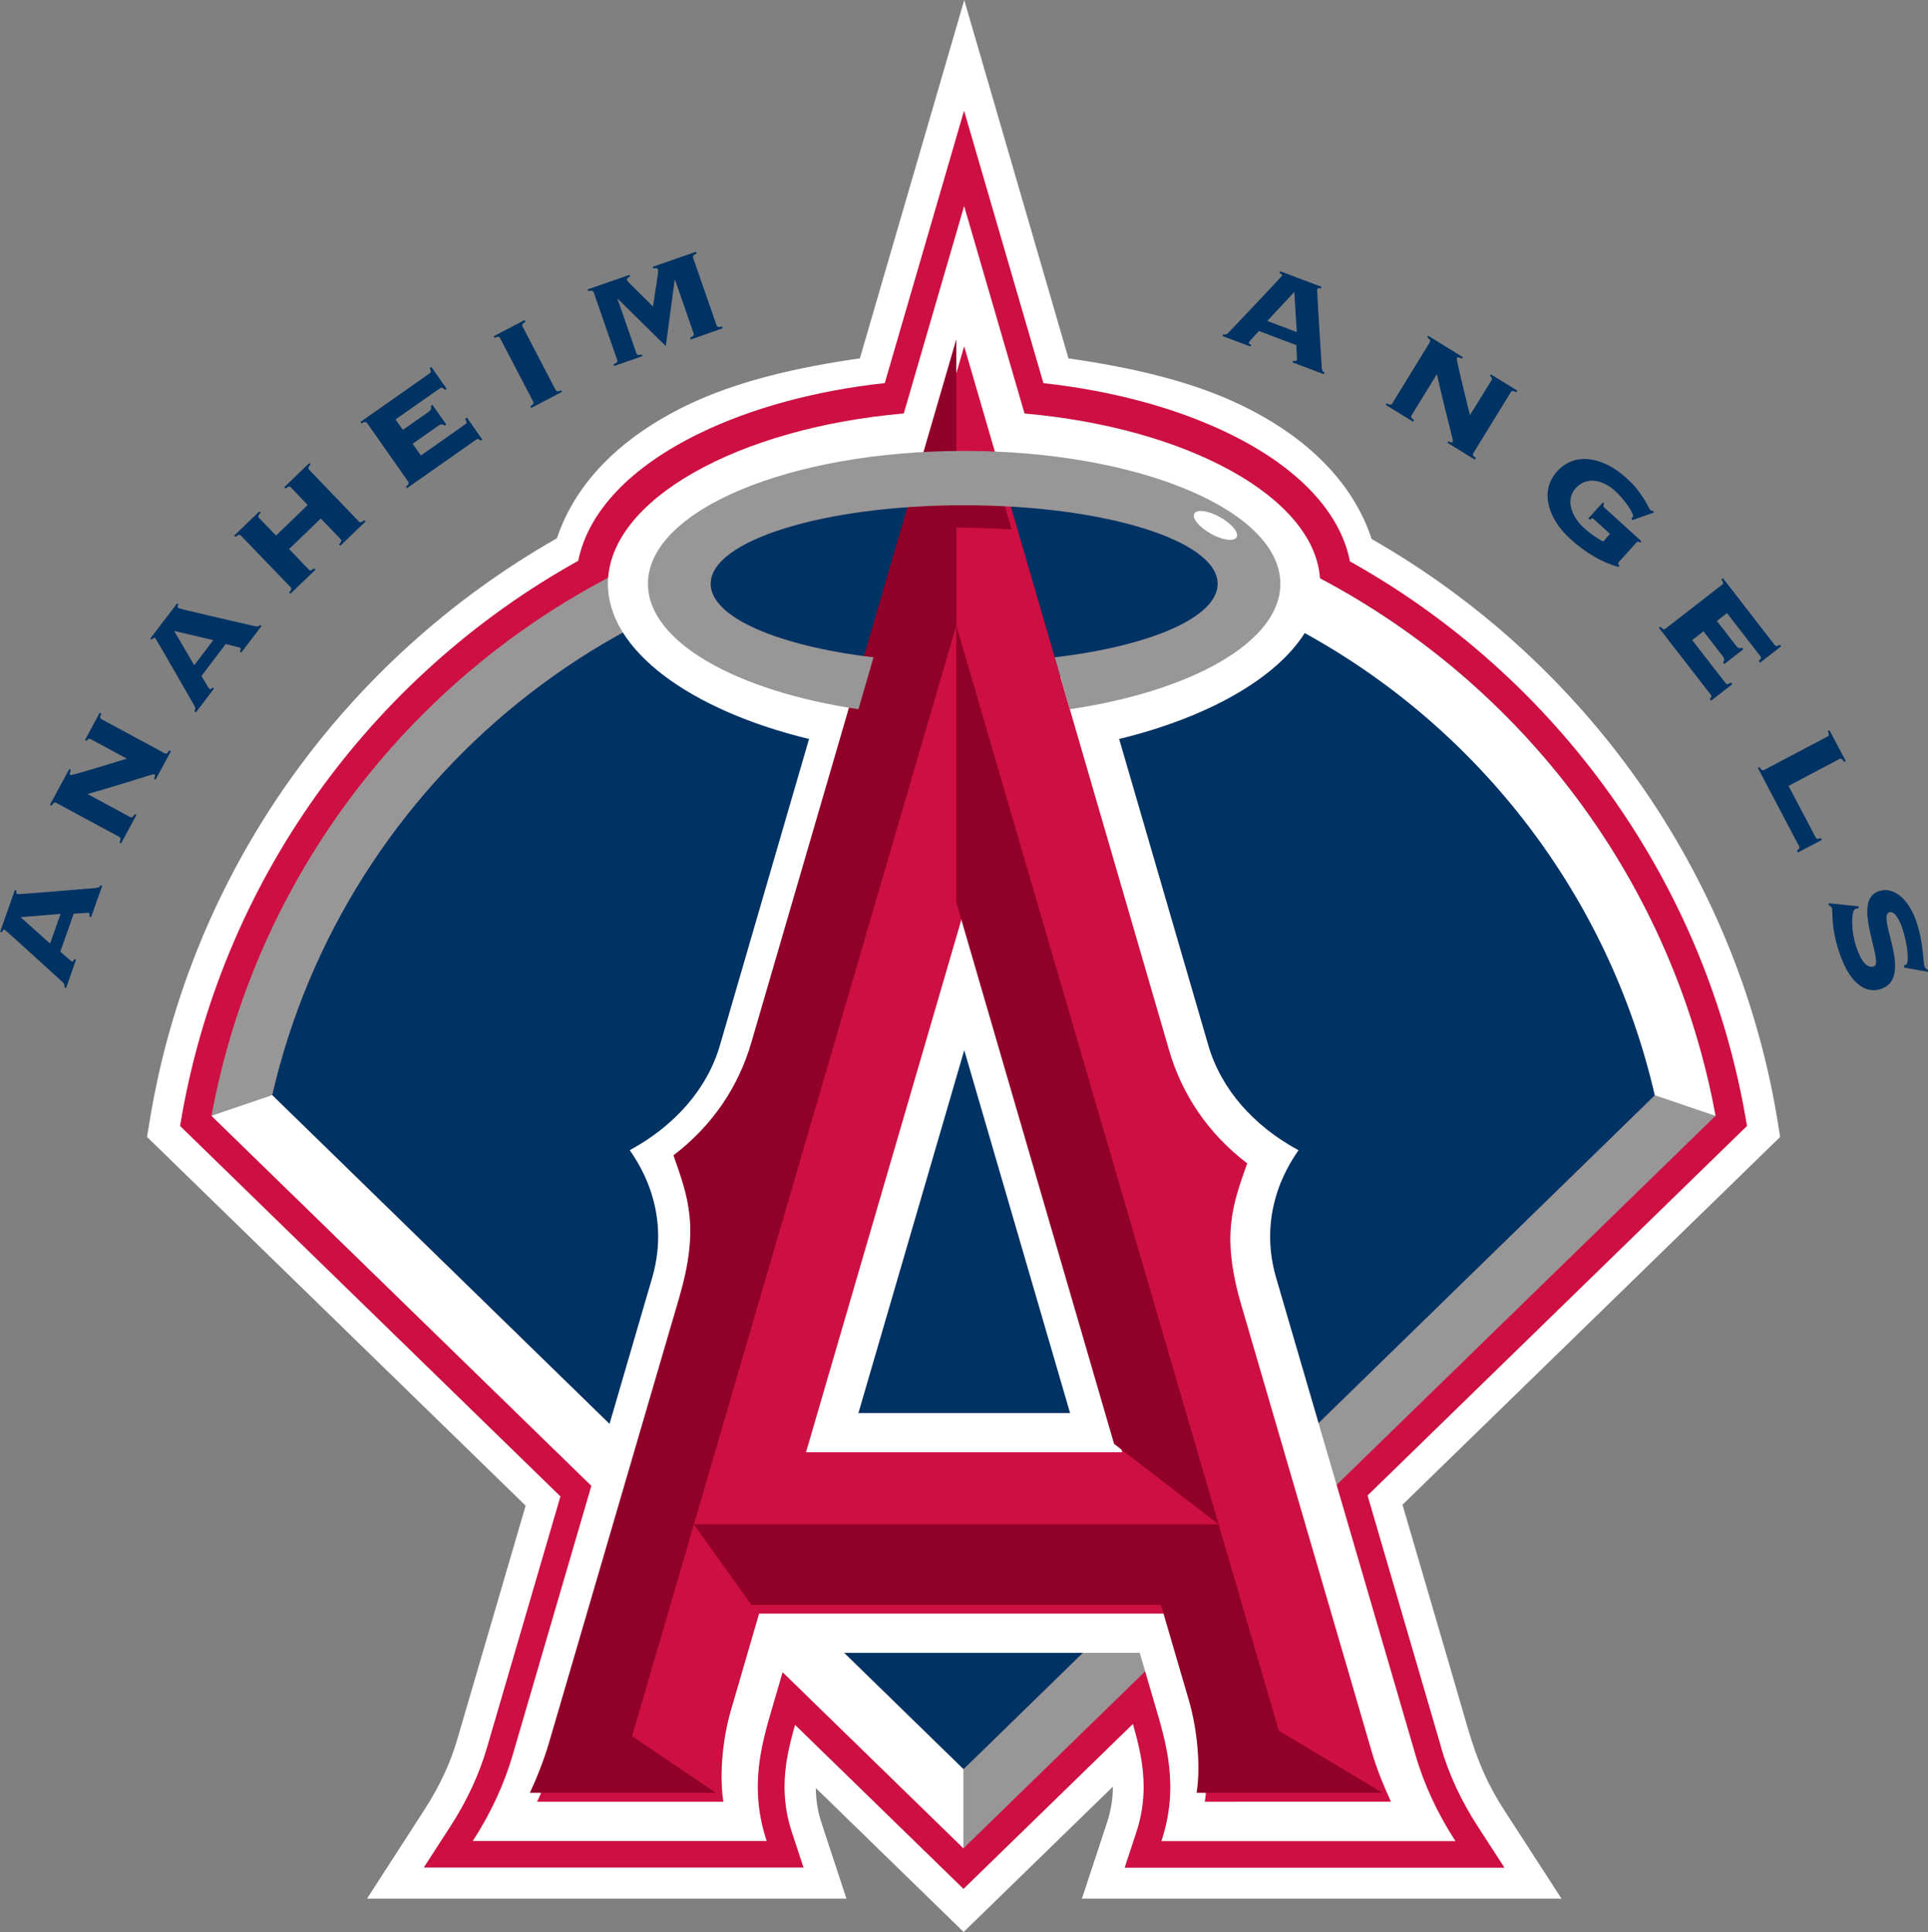
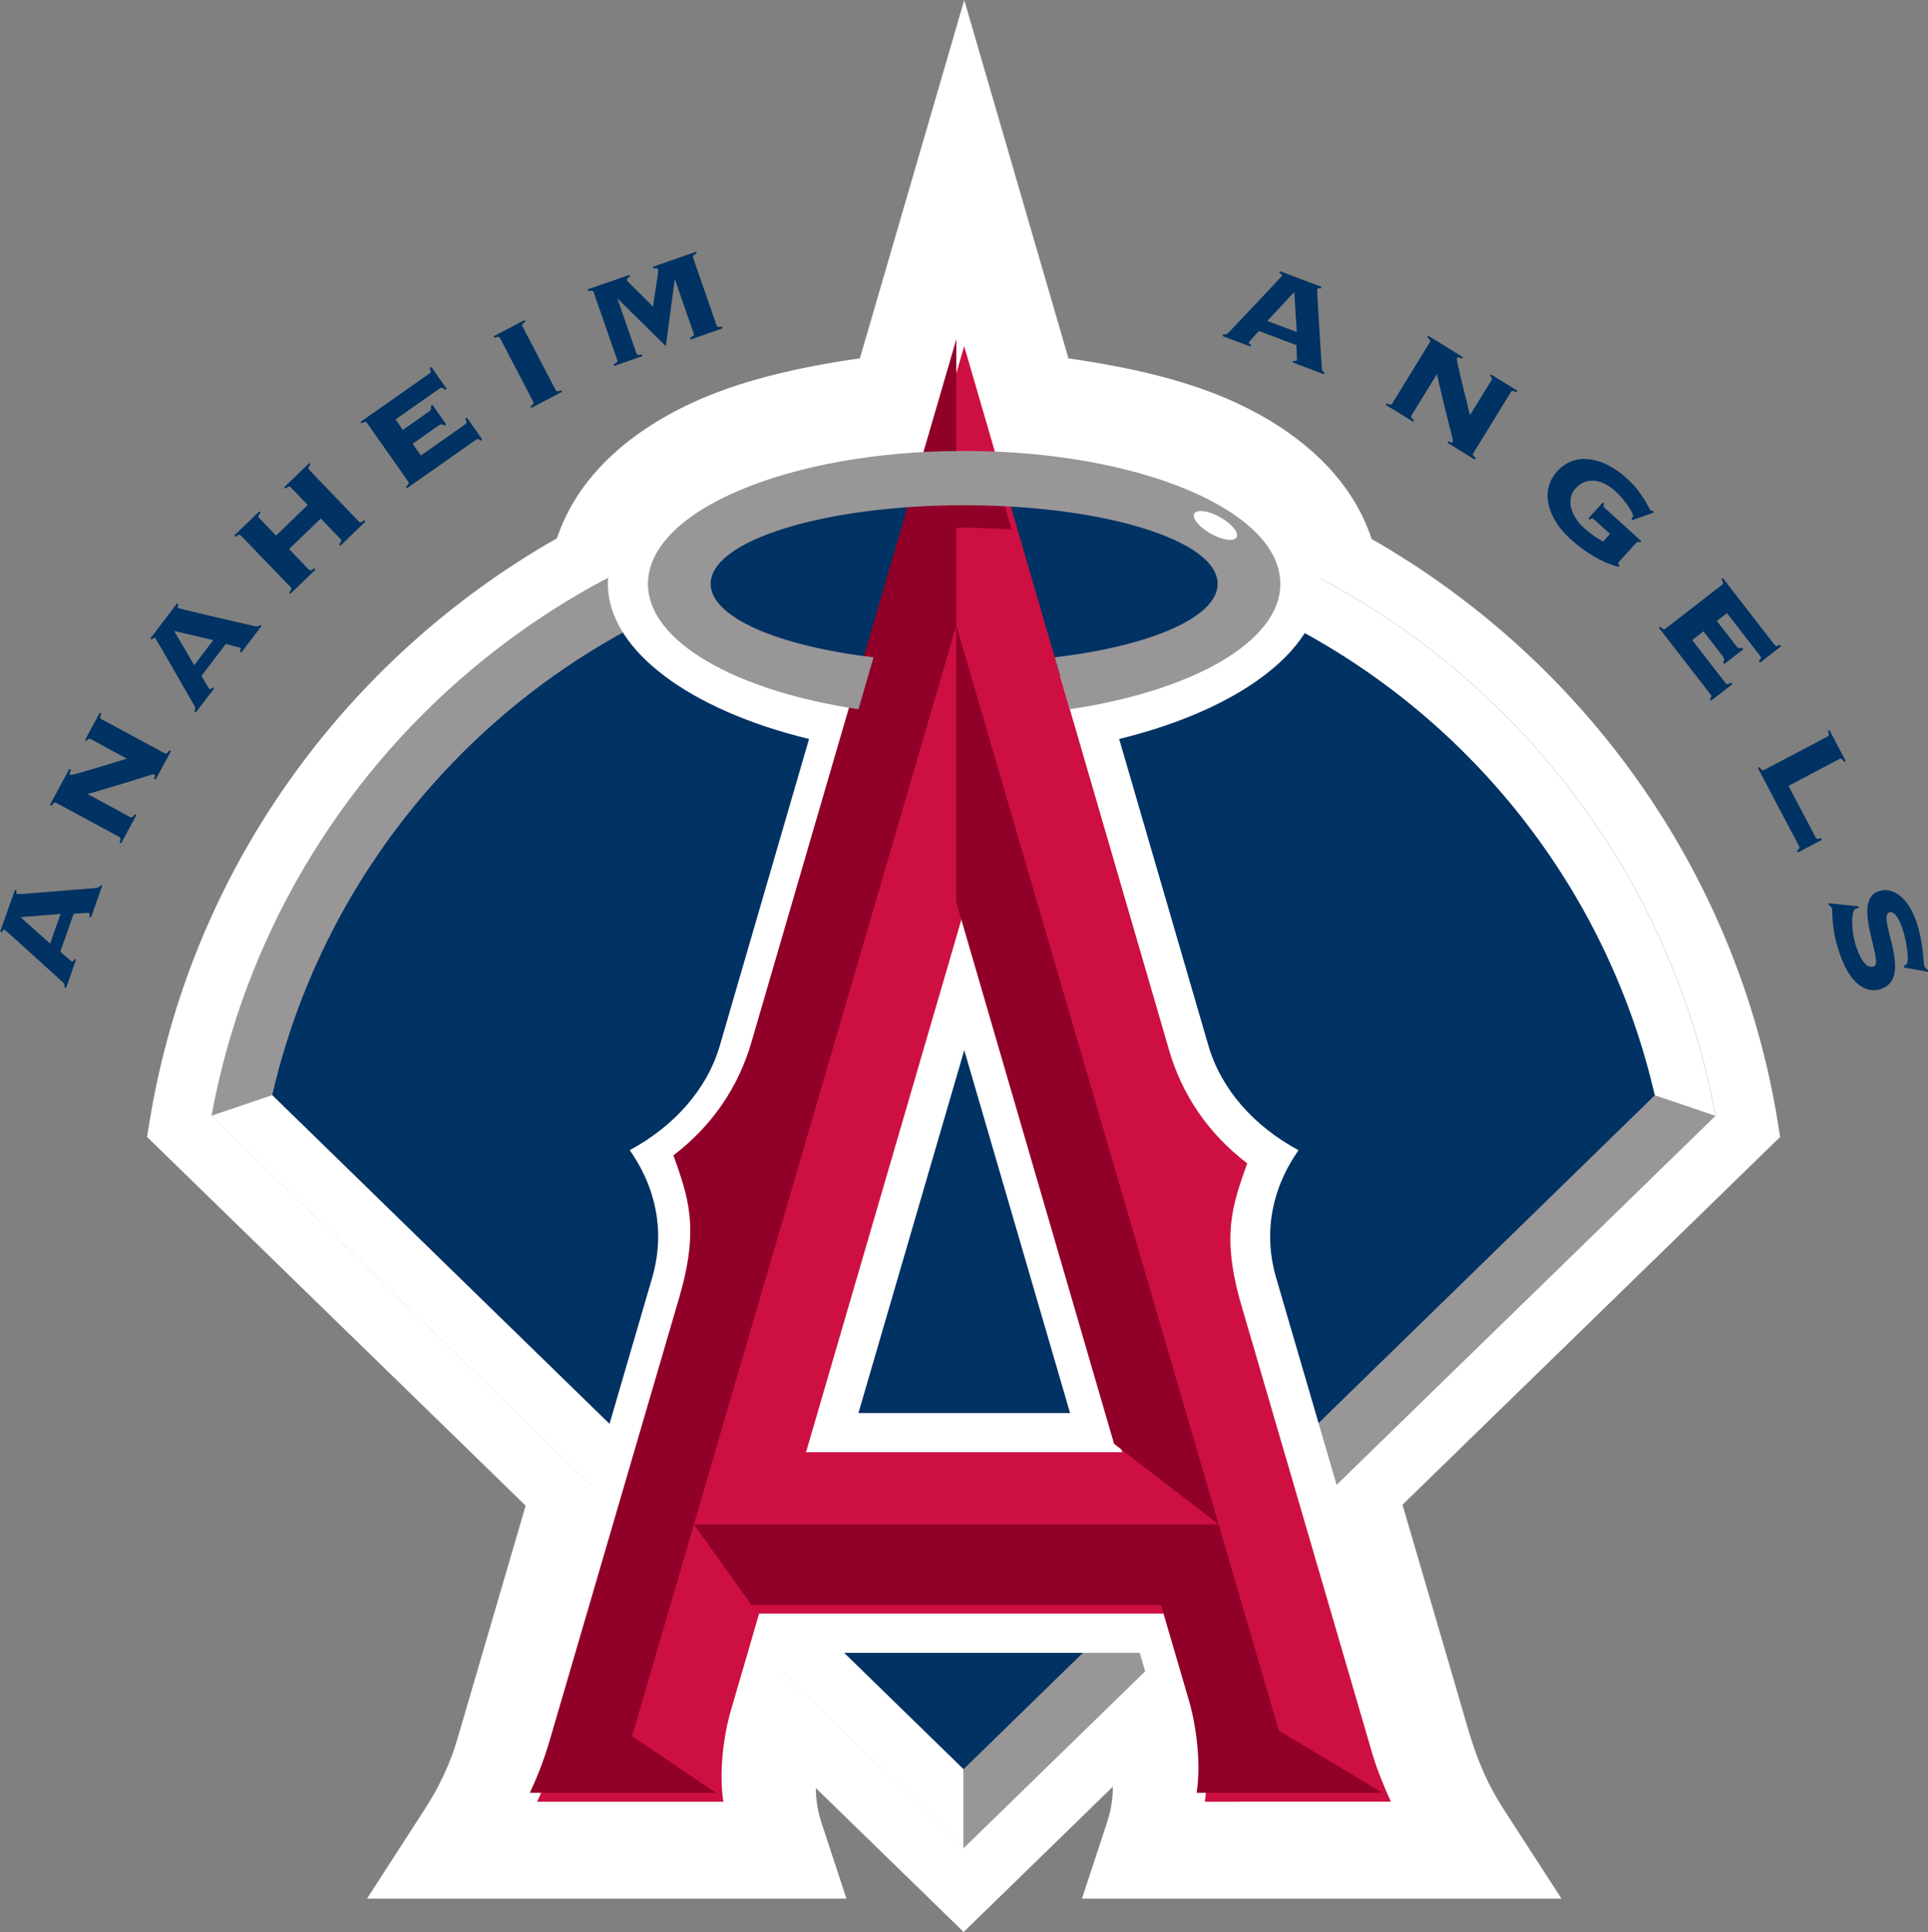
<svg xmlns="http://www.w3.org/2000/svg" xmlns:ns1="http://sodipodi.sourceforge.net/DTD/sodipodi-0.dtd" xmlns:ns2="http://www.inkscape.org/namespaces/inkscape" width="405.17" height="405.989" viewBox="0 0 31.24 31.303" version="1.1" id="svg13460" ns1:docname="Anaheim_Angels_2002.svg" ns2:version="1.0.2-2 (e86c870879, 2021-01-15)">
  <rect x="0" y="0" width="31.24" height="31.303" fill="#808080" stroke="none" />
  <defs id="defs13464" />
  <ns1:namedview pagecolor="#ffffff" bordercolor="#666666" borderopacity="1" objecttolerance="10" gridtolerance="10" guidetolerance="10" ns2:pageopacity="0" ns2:pageshadow="2" ns2:window-width="1366" ns2:window-height="705" id="namedview13462" showgrid="false" ns2:zoom="1" ns2:cx="233.53518" ns2:cy="233.68716" ns2:window-x="-8" ns2:window-y="-8" ns2:window-maximized="1" ns2:current-layer="layer7" />
  <g ns2:groupmode="layer" id="layer7" ns2:label="Layer 1" transform="translate(-80.758,-79.738)">
    <g id="g14131">
      <path style="color:#000000;font-style:normal;font-variant:normal;font-weight:normal;font-stretch:normal;font-size:medium;line-height:normal;font-family:sans-serif;font-variant-ligatures:normal;font-variant-position:normal;font-variant-caps:normal;font-variant-numeric:normal;font-variant-alternates:normal;font-variant-east-asian:normal;font-feature-settings:normal;font-variation-settings:normal;text-indent:0;text-align:start;text-decoration:none;text-decoration-line:none;text-decoration-style:solid;text-decoration-color:#000000;letter-spacing:normal;word-spacing:normal;text-transform:none;writing-mode:lr-tb;direction:ltr;text-orientation:mixed;dominant-baseline:auto;baseline-shift:baseline;text-anchor:start;white-space:normal;shape-padding:0;shape-margin:0;inline-size:0;clip-rule:evenodd;display:inline;overflow:visible;visibility:visible;isolation:auto;mix-blend-mode:normal;color-interpolation:sRGB;color-interpolation-filters:linearRGB;solid-color:#000000;solid-opacity:1;vector-effect:none;fill:#ffffff;fill-opacity:1;fill-rule:evenodd;stroke:none;stroke-linecap:butt;stroke-linejoin:miter;stroke-miterlimit:4;stroke-dasharray:none;stroke-dashoffset:0;stroke-opacity:1;paint-order:markers stroke fill;color-rendering:auto;image-rendering:auto;shape-rendering:auto;text-rendering:auto;enable-background:accumulate;stop-color:#000000" d="m 89.779,88.461 c -3.44,1.957 -5.933,5.386 -6.596,9.439 l -0.043,0.258 6.135,5.975 -1.104,3.774 c -0.111,0.386 -0.289,0.772 -0.535,1.151 L 86.705,110.5 h 7.768 l -0.404,-1.228 c -0.061,-0.182 -0.09,-0.372 -0.092,-0.564 l 2.395,2.332 2.418,-2.354 c 0,0.186 -0.026,0.374 -0.096,0.586 L 98.289,110.5 h 7.77 l -0.932,-1.441 c -0.245,-0.377 -0.424,-0.764 -0.588,-1.328 -0.119,-0.406 -0.212,-0.728 -0.324,-1.113 l -0.732,-2.5 6.119,-5.959 -0.041,-0.258 c -0.662,-4.046 -3.148,-7.47 -6.578,-9.43 -0.289,-0.883 -1.006,-1.631 -2.1,-2.162 -0.814,-0.396 -1.796,-0.619 -2.812,-0.764 l -1.689,-5.806 -1.691,5.805 c -1.017,0.145 -1.999,0.37 -2.815,0.766 -1.09,0.53 -1.803,1.273 -2.095,2.152 z" id="path14110" ns1:nodetypes="cccccccccccccccccccccccccccc" />
-       <path style="color:#000000;font-style:normal;font-variant:normal;font-weight:normal;font-stretch:normal;font-size:medium;line-height:normal;font-family:sans-serif;font-variant-ligatures:normal;font-variant-position:normal;font-variant-caps:normal;font-variant-numeric:normal;font-variant-alternates:normal;font-variant-east-asian:normal;font-feature-settings:normal;font-variation-settings:normal;text-indent:0;text-align:start;text-decoration:none;text-decoration-line:none;text-decoration-style:solid;text-decoration-color:#000000;letter-spacing:normal;word-spacing:normal;text-transform:none;writing-mode:lr-tb;direction:ltr;text-orientation:mixed;dominant-baseline:auto;baseline-shift:baseline;text-anchor:start;white-space:normal;shape-padding:0;shape-margin:0;inline-size:0;clip-rule:evenodd;display:inline;overflow:visible;visibility:visible;isolation:auto;mix-blend-mode:normal;color-interpolation:sRGB;color-interpolation-filters:linearRGB;solid-color:#000000;solid-opacity:1;vector-effect:none;fill:#cd1041;fill-opacity:1;fill-rule:evenodd;stroke:none;stroke-width:1.003;stroke-linecap:butt;stroke-linejoin:miter;stroke-miterlimit:4;stroke-dasharray:none;stroke-dashoffset:0;stroke-opacity:1;paint-order:markers stroke fill;color-rendering:auto;image-rendering:auto;shape-rendering:auto;text-rendering:auto;enable-background:accumulate;stop-color:#000000" d="m 104.11,108.049 c 0,-10e-4 -0.608,-2.08 -1.193,-4.081 l 6.148,-5.987 c -0.644,-3.937 -3.075,-7.272 -6.433,-9.147 -0.158,-0.801 -0.843,-1.529 -1.968,-2.075 -0.851,-0.413 -1.887,-0.691 -2.999,-0.813 l -1.286,-4.415 -1.285,4.414 c -1.113,0.121 -2.149,0.4 -3.002,0.814 -1.12,0.545 -1.803,1.268 -1.965,2.065 -3.367,1.873 -5.806,5.213 -6.451,9.157 l 6.163,6.002 c -0.583,1.995 -1.188,4.063 -1.188,4.063 -0.126,0.436 -0.326,0.868 -0.596,1.285 l -0.431,0.666 h 6.154 l -0.187,-0.567 c -0.08,-0.239 -0.121,-0.49 -0.121,-0.742 0,-0.357 0.08,-0.685 0.171,-1.003 l 2.729,2.657 2.745,-2.672 c 0.093,0.324 0.174,0.655 0.174,1.018 0,0.234 -0.033,0.48 -0.121,0.744 l -0.187,0.567 h 6.155 l -0.432,-0.667 c -0.27,-0.415 -0.47,-0.847 -0.596,-1.282 z" id="path14112" ns1:nodetypes="ccccccccccccccccccccccccccc" />
      <path d="m 96.371,87.681 c -6.072,0 -11.125,4.368 -12.186,10.134 L 96.371,109.683 108.557,97.815 C 107.496,92.05 102.443,87.681 96.371,87.681 Z" fill="#9b9ea0" id="path13436" style="clip-rule:evenodd;fill:#999698;fill-opacity:1;fill-rule:evenodd;stroke:none;stroke-width:0.178" ns1:nodetypes="ccccc" />
      <path style="clip-rule:evenodd;fill:#003263;fill-opacity:1;fill-rule:evenodd;stroke:none;stroke-width:0.178" d="m 96.371,88.576 c -5.457,0 -10.026,3.803 -11.202,8.905 l 11.202,10.921 11.203,-10.921 c -1.176,-5.101 -5.745,-8.905 -11.203,-8.905 z" id="path13438" ns1:nodetypes="ccccc" />
      <path d="m 102.146,89.107 c -0.091,-1.318 -2.164,-2.441 -4.787,-2.669 l -0.979,-3.362 -0.978,3.361 c -2.682,0.233 -4.794,1.401 -4.794,2.76 0,1.085 1.348,2.051 3.259,2.514 l -1.445,4.967 c -0.205,0.704 -0.735,1.304 -1.46,1.695 0.084,0.13 0.695,0.936 0.362,2.072 l -0.69,2.364 -5.466,-5.327 -0.984,0.334 6.156,5.995 -1.274,4.358 c -0.139,0.483 -0.362,0.957 -0.648,1.398 h 4.763 c -0.293,-0.885 -0.079,-1.585 0.106,-2.215 l 0.152,-0.521 2.929,2.853 v -1.281 l -1.934,-1.885 h 4.792 l 0.244,0.835 c 0.186,0.629 0.399,1.33 0.107,2.215 h 4.764 c -0.286,-0.441 -0.509,-0.915 -0.648,-1.398 l -2.256,-7.724 c -0.333,-1.136 0.277,-1.942 0.361,-2.072 -0.726,-0.391 -1.254,-0.99 -1.46,-1.695 l -1.446,-4.968 c 1.423,-0.346 2.535,-0.971 3.007,-1.716 2.826,1.554 4.929,4.261 5.672,7.488 l 0.983,0.334 c -0.696,-3.786 -3.114,-6.969 -6.411,-8.709 z m -7.479,13.526 1.715,-5.88 1.715,5.88 z" fill="#ffffff" id="path13440" style="clip-rule:evenodd;fill:#ffffff;fill-rule:evenodd;stroke:none;stroke-width:0.178" ns1:nodetypes="cccccccccccccccccccccccccccccccccccccc" />
      <path style="clip-rule:evenodd;fill:#003263;fill-opacity:1;fill-rule:evenodd;stroke:none;stroke-width:0.178" d="m 100.947,89.197 c 0,-0.882 -2.044,-1.597 -4.566,-1.597 -2.524,0 -4.567,0.715 -4.567,1.597 0,0.882 2.043,1.597 4.567,1.597 2.522,0 4.566,-0.715 4.566,-1.597 z" id="path13442" ns1:nodetypes="ccccc" />
      <path d="m 103.296,108.929 c -0.118,-0.256 -0.225,-0.518 -0.304,-0.785 l -2.117,-7.249 c -0.332,-1.135 -0.15,-1.625 0.092,-2.308 -0.638,-0.487 -1.06,-1.121 -1.267,-1.838 L 96.381,85.348 93.058,96.75 c -0.207,0.717 -0.627,1.351 -1.266,1.838 0.241,0.683 0.425,1.173 0.094,2.308 l -2.121,7.249 c -0.082,0.269 -0.184,0.531 -0.304,0.785 h 3.018 c -0.072,-0.456 -0.003,-1.059 0.124,-1.487 l 0.455,-1.561 h 6.644 l 0.456,1.561 c 0.124,0.428 0.194,1.031 0.122,1.487 z m -9.478,-5.661 2.563,-8.786 2.56,8.786 z" fill="#b01842" id="path13444" style="clip-rule:evenodd;fill:#cd1041;fill-opacity:1;fill-rule:evenodd;stroke:none;stroke-width:0.178" ns1:nodetypes="cccccccccccccccccccccc" />
      <path id="path13446" style="clip-rule:evenodd;fill:#900028;fill-opacity:1;fill-rule:evenodd;stroke:none;stroke-width:2.305" d="m 1206.94,1254.824 c -2.688,9.302 -8.129,17.517 -16.422,23.838 3.124,8.857 5.51,15.212 1.217,29.93 l -27.504,94.016 c -1.063,3.487 -2.38,6.891 -3.939,10.186 h 39.141 l -17.621,-11.91 13.008,-44.56 12.121,16.934 h 86.172 l 5.92,20.248 c 1.602,5.556 2.511,13.369 1.58,19.289 h 39.117 l -21.816,-13.07 -12.662,-43.412 h -110.428 l 55.221,-189.162 v -20.574 c 3.979,0 7.876,0.145 11.639,0.387 l -1.84,-6.338 c -3.263,-0.177 -6.531,-0.267 -9.799,-0.27 v -33.408 l -9.818,33.671 -1.841,6.345 z m 43.099,-87.68 v 58.272 l 33.207,113.957 22,16.934 z" transform="scale(0.077)" ns1:nodetypes="cccccccccccccccccccccccccccccc" />
      <path d="m 98.094,91.229 -0.245,-0.841 c 1.542,-0.182 2.639,-0.647 2.639,-1.191 0,-0.703 -1.839,-1.273 -4.109,-1.273 -2.266,0 -4.106,0.57 -4.106,1.273 0,0.543 1.096,1.009 2.639,1.191 l -0.244,0.841 c -1.987,-0.296 -3.411,-1.094 -3.411,-2.032 0,-1.189 2.293,-2.153 5.122,-2.153 2.831,0 5.125,0.964 5.125,2.153 1.8e-4,0.938 -1.424,1.736 -3.41,2.032 z" fill="#9b9ea0" id="path13450" style="clip-rule:evenodd;fill:#999698;fill-opacity:1;fill-rule:evenodd;stroke:none;stroke-width:0.178" ns1:nodetypes="ccccccccccc" />
      <path id="path13452" style="clip-rule:evenodd;fill:#003263;fill-opacity:1;fill-rule:evenodd;stroke:none;stroke-width:0.178" d="m 101.157,85.101 c -0.131,0.145 -0.158,0.17 -0.163,0.184 -0.005,0.014 0.002,0.027 0.038,0.041 l -0.011,0.027 -0.455,-0.17 0.011,-0.028 c 0.038,0.007 0.058,0.003 0.087,-0.028 0.043,-0.045 0.863,-0.909 0.869,-0.923 0.006,-0.016 -0.021,-0.031 -0.043,-0.043 l 0.011,-0.028 0.67,0.252 -0.011,0.028 c -0.029,-0.008 -0.049,-0.01 -0.058,0.013 -0.007,0.018 0.046,0.836 0.072,1.25 0.004,0.066 0.014,0.086 0.046,0.097 l -0.011,0.028 -0.506,-0.191 0.011,-0.028 c 0.036,0.011 0.053,0.004 0.058,-0.009 0.004,-0.01 -0.009,-0.209 -0.008,-0.243 z m 0.135,-0.163 0.478,0.18 -0.04,-0.65 z m 2.634,0.345 c 0.011,-0.019 0.013,-0.039 -0.042,-0.079 l 0.016,-0.026 0.562,0.347 -0.016,0.025 c -0.055,-0.031 -0.075,-0.025 -0.082,-0.013 -0.015,0.024 0.149,0.663 0.212,0.927 l 0.35,-0.566 c 0.016,-0.025 0.004,-0.048 -0.026,-0.068 l 0.016,-0.026 0.427,0.263 -0.015,0.026 c -0.061,-0.032 -0.077,-0.022 -0.089,-0.002 l -0.609,0.99 c -0.012,0.019 -0.014,0.038 0.042,0.078 l -0.016,0.026 -0.444,-0.273 0.016,-0.025 c 0.042,0.025 0.058,0.024 0.068,0.01 0.018,-0.028 -0.024,-0.091 -0.256,-1.097 l -0.41,0.667 c -0.012,0.019 -0.014,0.038 0.041,0.079 l -0.015,0.025 -0.444,-0.273 0.015,-0.025 c 0.062,0.033 0.077,0.022 0.09,0.002 z m 2.918,3.104 -0.262,-0.238 c -0.022,-0.02 -0.042,-0.011 -0.064,0.01 l -0.024,-0.022 0.235,-0.258 0.024,0.022 c -0.019,0.026 -0.022,0.041 3.6e-4,0.061 l 0.6,0.544 -0.02,0.023 c -0.026,-0.021 -0.043,-0.018 -0.062,0.002 l -0.277,0.306 c -0.016,0.017 -0.025,0.036 -0.005,0.054 l 0.011,0.01 -0.02,0.022 c -0.267,-0.073 -0.53,-0.228 -0.78,-0.455 -0.34,-0.308 -0.513,-0.761 -0.209,-1.096 0.303,-0.334 0.771,-0.206 1.11,0.102 0.135,0.122 0.185,0.185 0.292,0.345 0.052,0.077 0.088,0.167 0.105,0.183 0.011,0.011 0.029,0.013 0.042,0.011 l 0.017,0.029 -0.352,0.124 -0.013,-0.035 c 0.009,-0.003 0.017,-0.009 0.023,-0.017 0.032,-0.034 -0.121,-0.271 -0.29,-0.424 -0.193,-0.175 -0.455,-0.241 -0.636,-0.042 -0.181,0.2 -0.047,0.48 0.131,0.641 0.095,0.088 0.201,0.163 0.316,0.223 z m 1.853,2.11 -0.02,-0.026 c 0.02,-0.026 0.028,-0.057 -0.004,-0.1 l -0.313,-0.404 -0.183,0.142 0.54,0.696 c 0.018,0.024 0.035,0.025 0.089,-0.007 l 0.021,0.026 -0.343,0.266 -0.021,-0.026 c 0.028,-0.032 0.032,-0.049 0.013,-0.073 l -0.839,-1.082 0.024,-0.018 c 0.046,0.051 0.065,0.047 0.083,0.033 l 0.918,-0.712 c 0.018,-0.014 0.026,-0.031 -0.011,-0.088 l 0.024,-0.018 0.838,1.082 c 0.019,0.023 0.035,0.024 0.085,-0.004 l 0.02,0.026 -0.343,0.266 -0.02,-0.027 c 0.04,-0.041 0.044,-0.057 0.025,-0.081 l -0.539,-0.696 -0.164,0.127 0.312,0.403 c 0.033,0.043 0.065,0.043 0.096,0.03 l 0.02,0.026 z m 1.041,1.974 0.44,0.835 c 0.014,0.026 0.03,0.03 0.084,0.011 l 0.016,0.029 -0.389,0.204 -0.015,-0.029 c 0.042,-0.031 0.048,-0.047 0.034,-0.074 l -0.667,-1.267 0.026,-0.014 c 0.036,0.058 0.056,0.058 0.075,0.047 l 1.029,-0.542 c 0.02,-0.01 0.031,-0.026 0.004,-0.089 l 0.026,-0.014 0.264,0.5 -0.027,0.014 c -0.036,-0.058 -0.055,-0.057 -0.075,-0.047 z m 1.137,1.952 -0.003,0.03 c -0.013,-0.001 -0.029,0.005 -0.052,0.012 -0.064,0.021 -0.076,0.335 0.013,0.606 0.087,0.26 0.183,0.359 0.288,0.324 0.174,-0.058 -0.377,-1.066 0.079,-1.218 0.237,-0.079 0.483,0.116 0.611,0.499 0.119,0.357 0.106,0.647 0.129,0.718 0.012,0.034 0.034,0.046 0.059,0.058 v 0.032 l -0.389,-0.07 0.004,-0.036 0.026,-0.009 c 0.059,-0.02 0.026,-0.339 -0.056,-0.583 -0.075,-0.227 -0.158,-0.285 -0.213,-0.267 -0.211,0.07 0.407,1.062 -0.137,1.243 -0.204,0.068 -0.485,-0.026 -0.673,-0.591 -0.145,-0.434 -0.1,-0.664 -0.121,-0.723 -0.007,-0.021 -0.028,-0.031 -0.048,-0.042 l -0.004,-0.034 z m -29.14,0.734 c 0.148,0.128 0.173,0.154 0.187,0.159 0.014,0.005 0.027,-0.002 0.039,-0.039 l 0.029,0.01 -0.161,0.458 -0.028,-0.01 c 0.006,-0.039 0.002,-0.058 -0.03,-0.087 -0.046,-0.042 -0.927,-0.844 -0.94,-0.849 -0.017,-0.006 -0.032,0.021 -0.042,0.044 l -0.028,-0.011 0.238,-0.674 0.028,0.009 c -0.008,0.03 -0.01,0.049 0.014,0.057 0.019,0.007 0.834,-0.063 1.249,-0.097 0.065,-0.006 0.085,-0.016 0.096,-0.048 l 0.028,0.01 -0.18,0.509 -0.029,-0.01 c 0.01,-0.037 0.004,-0.054 -0.011,-0.06 -0.009,-0.004 -0.208,0.014 -0.242,0.014 z m -0.165,-0.131 0.169,-0.481 -0.648,0.053 z m 0.099,-2.28 c -0.02,-0.011 -0.039,-0.011 -0.076,0.046 l -0.026,-0.014 0.314,-0.582 0.026,0.015 c -0.028,0.057 -0.021,0.076 -0.007,0.083 0.023,0.013 0.653,-0.186 0.913,-0.264 l -0.586,-0.317 c -0.026,-0.014 -0.048,-5.33e-4 -0.067,0.03 l -0.025,-0.014 0.238,-0.442 0.027,0.014 c -0.029,0.063 -0.017,0.079 0.002,0.089 l 1.023,0.552 c 0.02,0.011 0.039,0.011 0.076,-0.047 l 0.026,0.015 -0.248,0.458 -0.027,-0.014 c 0.024,-0.044 0.022,-0.06 0.006,-0.068 -0.029,-0.015 -0.09,0.03 -1.081,0.317 l 0.689,0.373 c 0.019,0.01 0.039,0.012 0.076,-0.047 l 0.026,0.014 -0.248,0.459 -0.026,-0.015 c 0.029,-0.062 0.017,-0.078 -0.003,-0.089 z m 2.353,-2.055 c 0.101,0.167 0.117,0.2 0.13,0.209 0.012,0.01 0.026,0.006 0.05,-0.024 l 0.024,0.018 -0.294,0.386 -0.024,-0.018 c 0.017,-0.035 0.02,-0.054 -0.002,-0.092 -0.031,-0.054 -0.623,-1.088 -0.635,-1.097 -0.015,-0.01 -0.037,0.01 -0.054,0.029 l -0.023,-0.019 0.434,-0.57 0.023,0.018 c -0.016,0.026 -0.023,0.044 -0.004,0.059 0.016,0.012 0.814,0.195 1.218,0.289 0.064,0.014 0.086,0.011 0.106,-0.016 l 0.024,0.018 -0.328,0.43 -0.024,-0.018 c 0.022,-0.032 0.02,-0.05 0.008,-0.059 -0.008,-0.006 -0.202,-0.051 -0.235,-0.062 z m -0.117,-0.175 0.309,-0.407 -0.634,-0.148 z m 2.667,-2.329 c 0.016,0.017 0.033,0.023 0.087,-0.021 l 0.021,0.022 -0.407,0.392 -0.021,-0.022 c 0.046,-0.052 0.04,-0.07 0.024,-0.086 l -0.32,-0.333 -0.514,0.495 0.32,0.333 c 0.015,0.016 0.033,0.023 0.087,-0.022 l 0.021,0.022 -0.407,0.392 -0.02,-0.021 c 0.046,-0.052 0.04,-0.069 0.024,-0.086 l -0.806,-0.837 c -0.016,-0.016 -0.033,-0.023 -0.087,0.021 l -0.021,-0.021 0.407,-0.392 0.02,0.022 c -0.046,0.051 -0.039,0.069 -0.024,0.085 l 0.275,0.285 0.513,-0.495 -0.274,-0.286 c -0.016,-0.016 -0.034,-0.023 -0.087,0.021 l -0.021,-0.022 0.407,-0.392 0.021,0.021 c -0.046,0.051 -0.04,0.07 -0.024,0.086 z m 1.417,-1.572 -0.027,0.019 c -0.025,-0.022 -0.055,-0.031 -0.1,0 l -0.418,0.294 0.134,0.19 0.72,-0.507 c 0.025,-0.017 0.027,-0.034 -0.002,-0.089 l 0.027,-0.019 0.249,0.356 -0.027,0.019 c -0.03,-0.03 -0.047,-0.034 -0.072,-0.017 l -1.12,0.787 -0.017,-0.024 c 0.053,-0.044 0.05,-0.063 0.037,-0.082 l -0.668,-0.951 c -0.013,-0.018 -0.03,-0.028 -0.089,0.008 l -0.017,-0.025 1.12,-0.786 c 0.025,-0.018 0.026,-0.034 5.33e-4,-0.086 l 0.027,-0.019 0.249,0.355 -0.027,0.019 c -0.04,-0.042 -0.056,-0.046 -0.081,-0.029 l -0.721,0.506 0.119,0.169 0.418,-0.293 c 0.045,-0.031 0.046,-0.063 0.034,-0.094 l 0.027,-0.019 z m 1.376,-0.267 -0.014,-0.027 c 0.058,-0.036 0.058,-0.055 0.047,-0.075 l -0.538,-1.03 c -0.01,-0.02 -0.025,-0.032 -0.089,-0.004 l -0.014,-0.026 0.501,-0.262 0.013,0.027 c -0.059,0.036 -0.058,0.055 -0.047,0.075 l 0.537,1.031 c 0.011,0.02 0.026,0.031 0.089,0.004 l 0.014,0.026 z m 2.585,-1.109 -0.01,-0.029 c 0.063,-0.027 0.065,-0.046 0.058,-0.068 l -0.301,-0.867 -0.007,-0.003 -0.144,1.074 -0.777,-0.766 -0.005,0.002 0.306,0.881 c 0.008,0.021 0.021,0.035 0.087,0.017 l 0.01,0.028 -0.456,0.159 -0.01,-0.028 c 0.063,-0.027 0.065,-0.046 0.058,-0.068 l -0.382,-1.098 c -0.007,-0.021 -0.021,-0.035 -0.087,-0.017 l -0.01,-0.029 0.677,-0.235 0.01,0.028 c -0.04,0.017 -0.057,0.036 -0.048,0.064 0.006,0.017 0.372,0.368 0.419,0.422 0.038,-0.274 0.094,-0.566 0.083,-0.597 -0.009,-0.028 -0.034,-0.033 -0.077,-0.02 l -0.01,-0.028 0.702,-0.244 0.01,0.028 c -0.063,0.028 -0.065,0.047 -0.058,0.068 l 0.381,1.098 c 0.007,0.021 0.021,0.034 0.087,0.017 l 0.01,0.029 z" ns1:nodetypes="ccccccccccccccccccccccccccccccccccccccccccccccccccccccccccccccccccccccccccccccccccccccccccccccccccccccccccccccccccccccccccccccccccccccccccccccccccccccccccccccccccccccccccccccccccccccccccccccccccccccccccccccccccccccccccccccccccccccccccccccccccccccccccccccccccccccccccccccccccccccccccccccccccccccccccccccccccccccccccccccccccccccc" />
      <path d="m 100.109,88.06 c 0.042,-0.075 0.229,-0.049 0.418,0.057 0.189,0.106 0.31,0.252 0.268,0.326 -0.041,0.074 -0.229,0.048 -0.417,-0.058 -0.19,-0.106 -0.31,-0.252 -0.268,-0.325 z" fill="#f7f8fc" id="path13454" style="clip-rule:evenodd;fill:#ffffff;fill-rule:evenodd;stroke:none;stroke-width:0.178" ns1:nodetypes="ccccc" />
    </g>
  </g>
</svg>